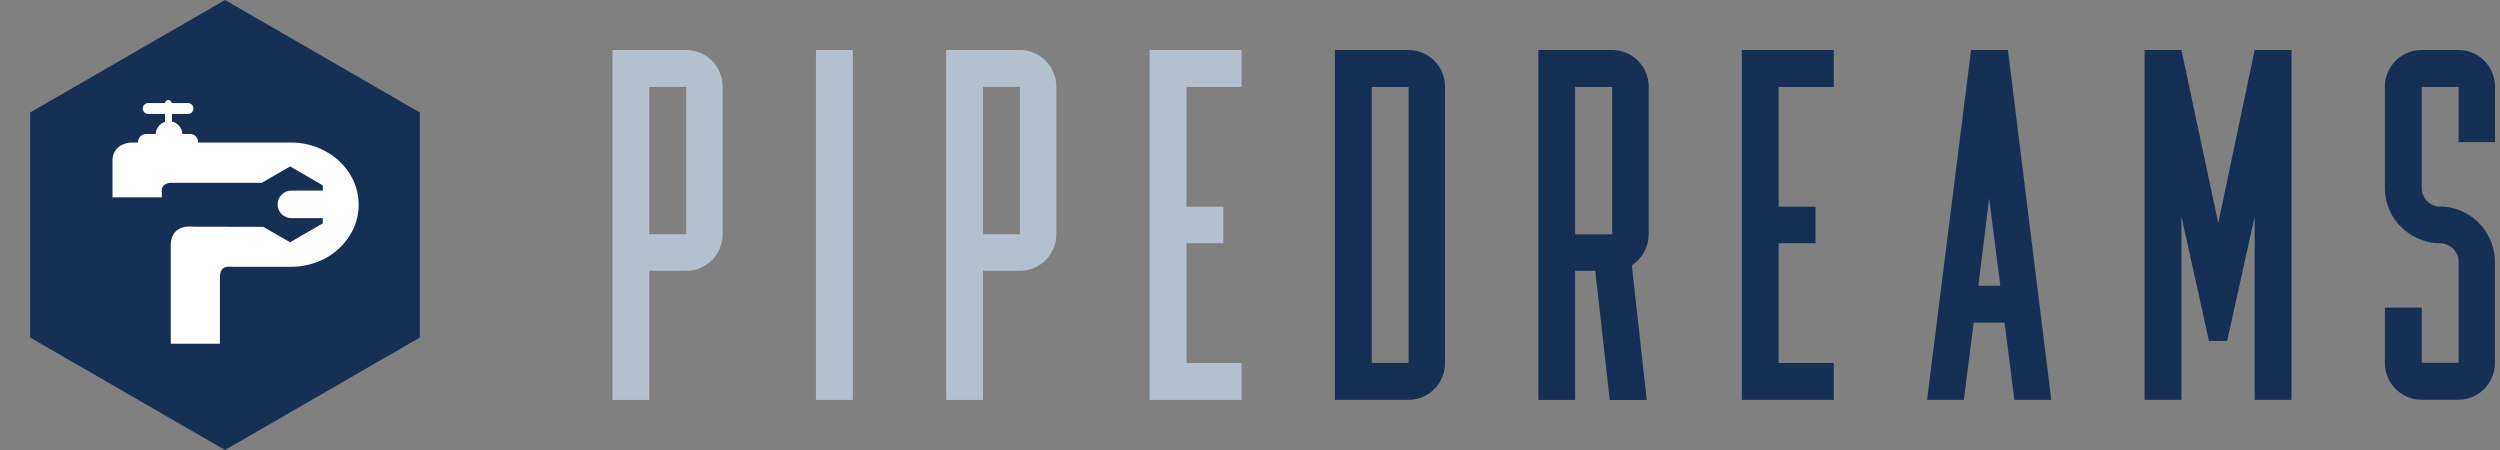
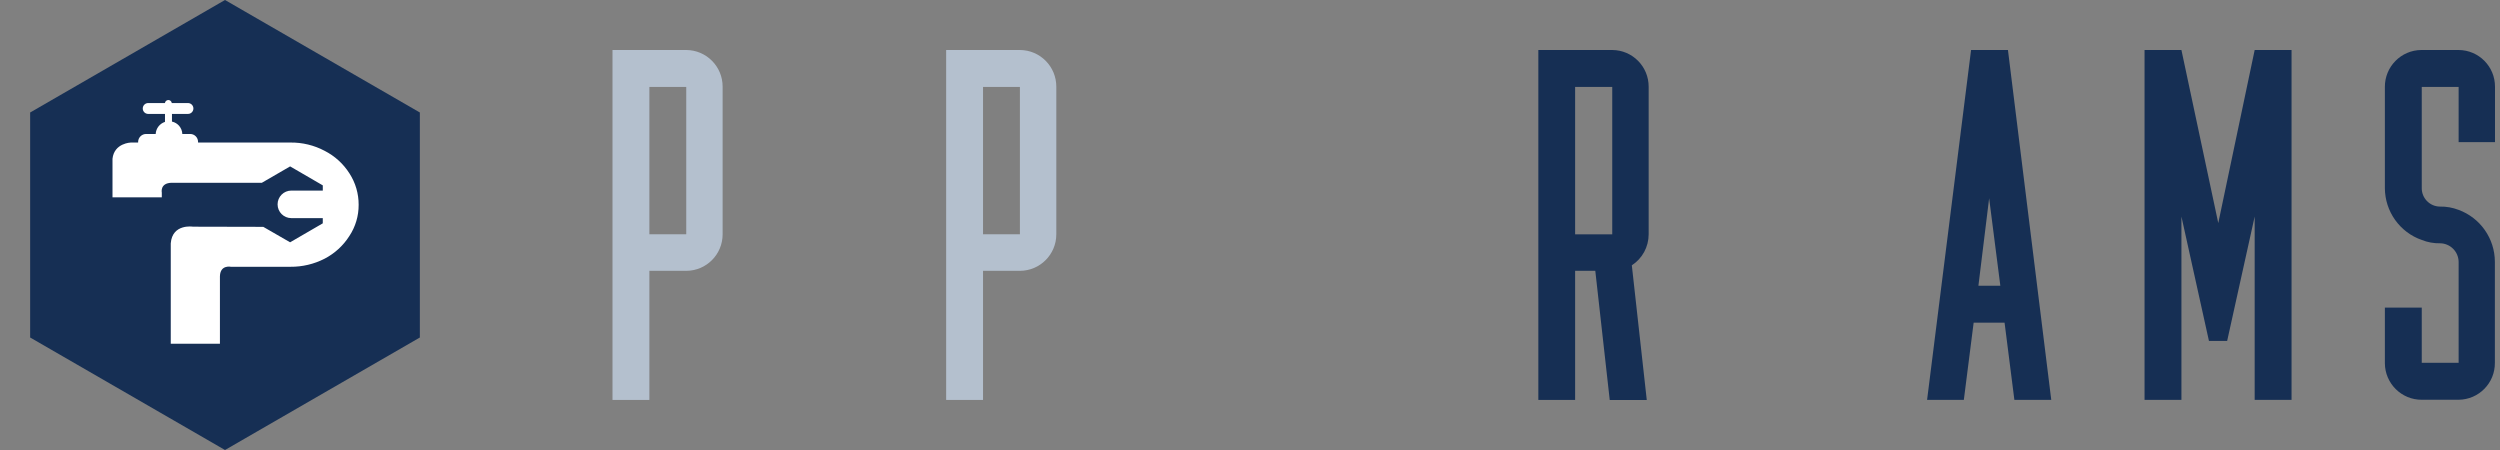
<svg xmlns="http://www.w3.org/2000/svg" width="400" height="72" viewBox="0 0 400 72" fill="none">
  <rect x="0" y="0" width="400" height="72" fill="#808080" stroke="none" />
  <path d="M36 0L67.177 18V54L36 72L4.823 54V18L36 0Z" fill="#162F54" />
  <path fill-rule="evenodd" clip-rule="evenodd" d="M55.917 27.751C54.939 26.207 53.563 24.956 51.935 24.128C50.252 23.236 48.37 22.783 46.465 22.806H31.69V22.707C31.693 22.007 31.131 21.438 30.433 21.435C30.427 21.435 30.424 21.435 30.419 21.435H29.172C29.136 20.472 28.452 19.656 27.514 19.453V18.226H30.029C30.506 18.255 30.916 17.886 30.944 17.408C30.972 16.929 30.605 16.518 30.128 16.49C30.094 16.49 30.062 16.49 30.029 16.49H27.486C27.449 16.218 27.223 16.011 26.949 16C26.663 16 26.423 16.207 26.384 16.49H23.759C23.281 16.462 22.871 16.83 22.843 17.308C22.815 17.787 23.182 18.198 23.66 18.226C23.694 18.226 23.725 18.226 23.759 18.226H26.398V19.501C25.55 19.775 24.957 20.543 24.909 21.435H23.394C22.688 21.429 22.108 21.999 22.1 22.707V22.806H20.933C20.933 22.806 18.271 22.88 18 25.4V31.569H25.889V30.835C25.889 30.835 25.547 29.292 27.454 29.244H41.899L46.42 26.624L51.647 29.66V30.493H46.612C45.397 30.493 44.414 31.481 44.414 32.696C44.414 33.911 45.397 34.897 46.612 34.9H51.645V35.732L46.417 38.768L42.125 36.296L30.888 36.27C30.888 36.27 27.567 35.732 27.322 38.938V55H35.188V44.203C35.236 42.317 36.946 42.685 36.946 42.685H46.471C48.372 42.702 50.249 42.258 51.941 41.388C53.555 40.55 54.919 39.301 55.897 37.763C56.877 36.285 57.395 34.545 57.383 32.77C57.392 30.988 56.883 29.246 55.917 27.751Z" fill="white" />
  <path d="M98 63.98V8H109.799C113.026 8.015 115.635 10.649 115.62 13.884C115.62 13.894 115.62 13.904 115.62 13.914V37.488C115.62 40.713 113.016 43.327 109.799 43.332H103.9V63.985H98V63.98ZM103.9 13.909V37.483H109.799V13.914H103.9V13.909Z" fill="#B4C0CE" />
-   <path d="M130.551 63.98V8H136.451V63.98H130.551Z" fill="#B4C0CE" />
  <path d="M151.385 63.98V8H163.185C166.417 8.015 169.025 10.649 169.01 13.889C169.01 13.899 169.01 13.904 169.01 13.914V37.488C169.01 40.713 166.402 43.327 163.185 43.332H157.285V63.985H151.385V63.98ZM157.285 13.909V37.483H163.185V13.914H157.285V13.909Z" fill="#B4C0CE" />
-   <path d="M183.941 63.98V8H198.651V13.914H189.836V33.073H195.736V38.912H189.836V58.072H198.651V63.98H183.941Z" fill="#B4C0CE" />
-   <path d="M231.202 13.914V58.067C231.232 61.301 228.633 63.945 225.406 63.975C225.396 63.975 225.386 63.975 225.376 63.975H213.582V8H225.376C228.608 8.015 231.217 10.649 231.202 13.889C231.202 13.899 231.202 13.904 231.202 13.914ZM225.376 13.914H219.477V58.067H225.376V13.914Z" fill="#162F54" />
  <path d="M257.959 8C261.191 8.015 263.8 10.649 263.785 13.889C263.785 13.899 263.785 13.904 263.785 13.914V37.488C263.785 39.493 262.775 41.363 261.092 42.449L263.483 64H257.558L255.247 43.332H252.02V63.985H246.135V8H257.959ZM252.02 13.914V37.488H257.959V13.914H252.02Z" fill="#162F54" />
-   <path d="M278.691 63.98V8H293.401V13.914H284.586V33.073H290.486V38.912H284.586V58.072H293.401V63.98H278.691Z" fill="#162F54" />
  <path d="M308.334 63.98L315.372 8H321.272L328.201 63.98H322.301L320.732 51.632H315.783L314.214 63.98H308.334ZM320.054 45.719L318.262 31.724L316.545 45.719H320.054Z" fill="#162F54" />
  <path d="M343.128 63.98V8H349.028L354.923 35.692L360.748 8H366.648V63.98H360.748V34.646L356.343 54.554H353.433L349.028 34.646V63.98H343.128Z" fill="#162F54" />
  <path d="M381.58 30.076V13.914C381.56 10.669 384.174 8.02 387.411 8C387.435 8 387.455 8 387.48 8H393.38C396.607 8.015 399.215 10.649 399.2 13.884C399.2 13.894 399.2 13.904 399.2 13.914V22.744H393.38V13.914H387.48V30.076C387.46 31.699 388.757 33.033 390.38 33.053C390.38 33.053 390.385 33.053 390.39 33.053C391.405 33.033 392.414 33.212 393.36 33.574C396.844 34.849 399.17 38.163 399.18 41.884V58.052C399.21 61.286 396.611 63.931 393.384 63.96C393.375 63.96 393.37 63.96 393.36 63.96H387.48C384.243 63.98 381.6 61.361 381.58 58.116C381.58 58.096 381.58 58.072 381.58 58.052V49.221H387.48V58.052H393.38V41.904C393.365 40.267 392.043 38.942 390.41 38.927C389.415 38.947 388.425 38.768 387.5 38.401C383.961 37.171 381.585 33.832 381.58 30.076Z" fill="#162F54" />
</svg>